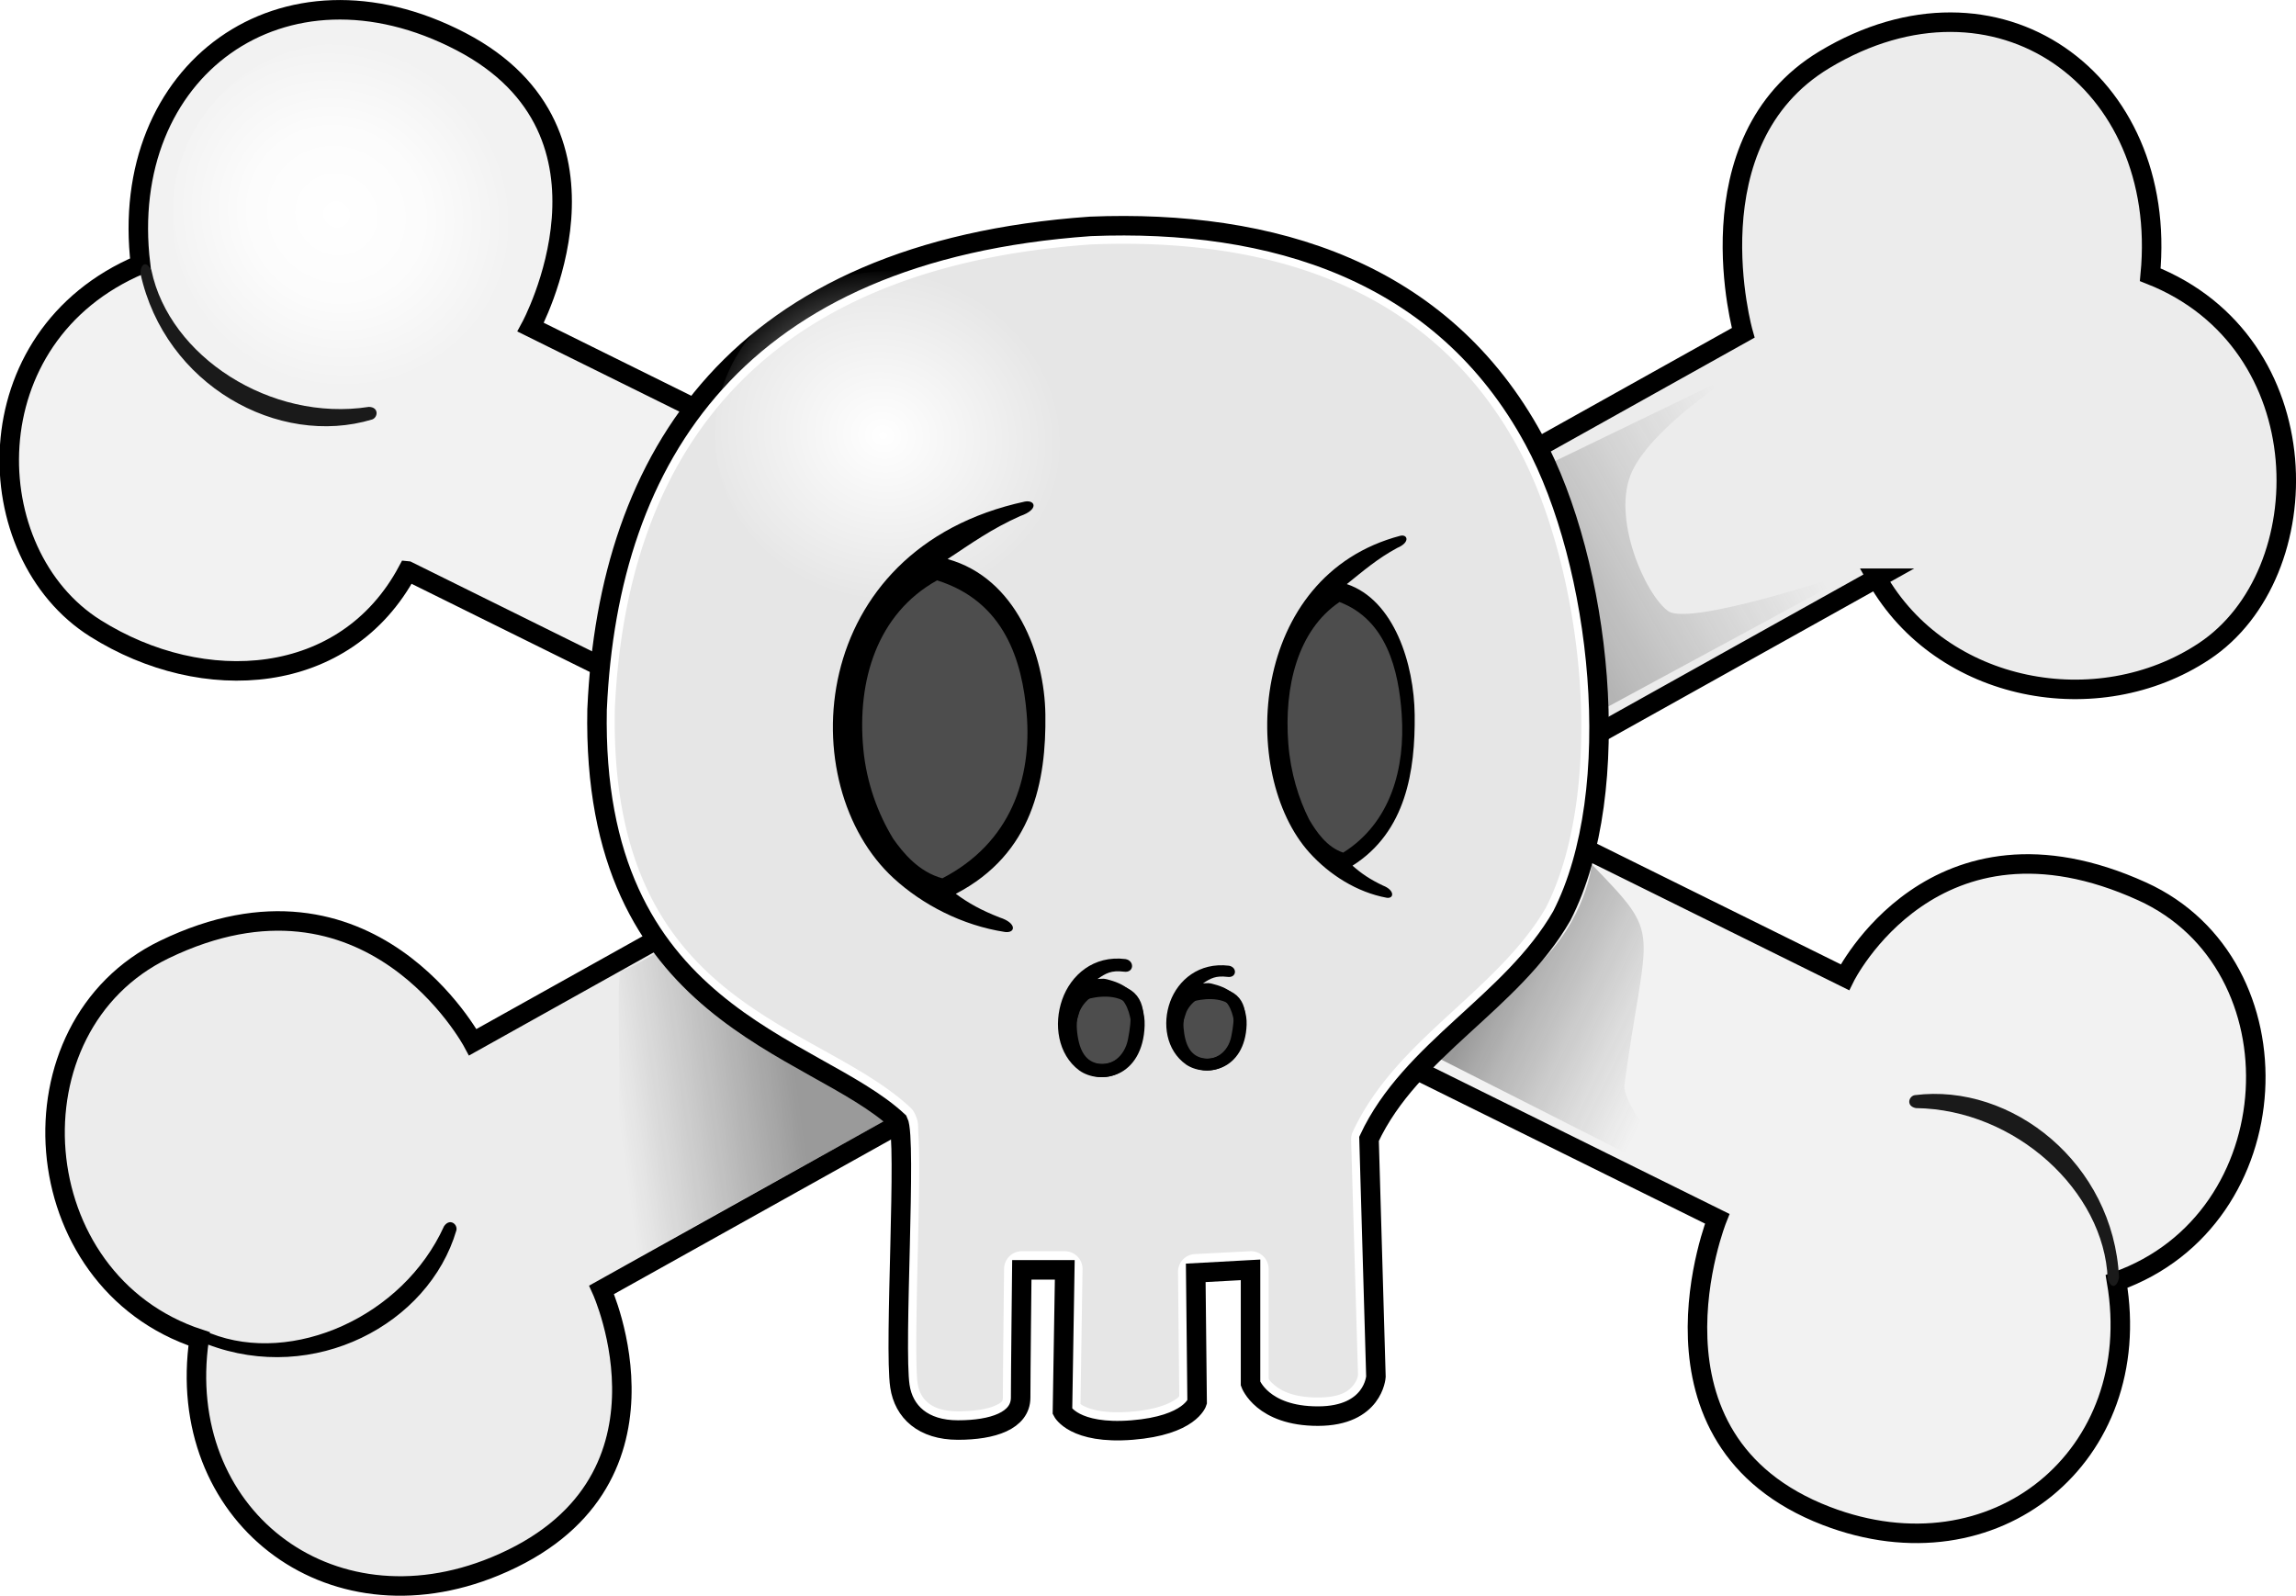
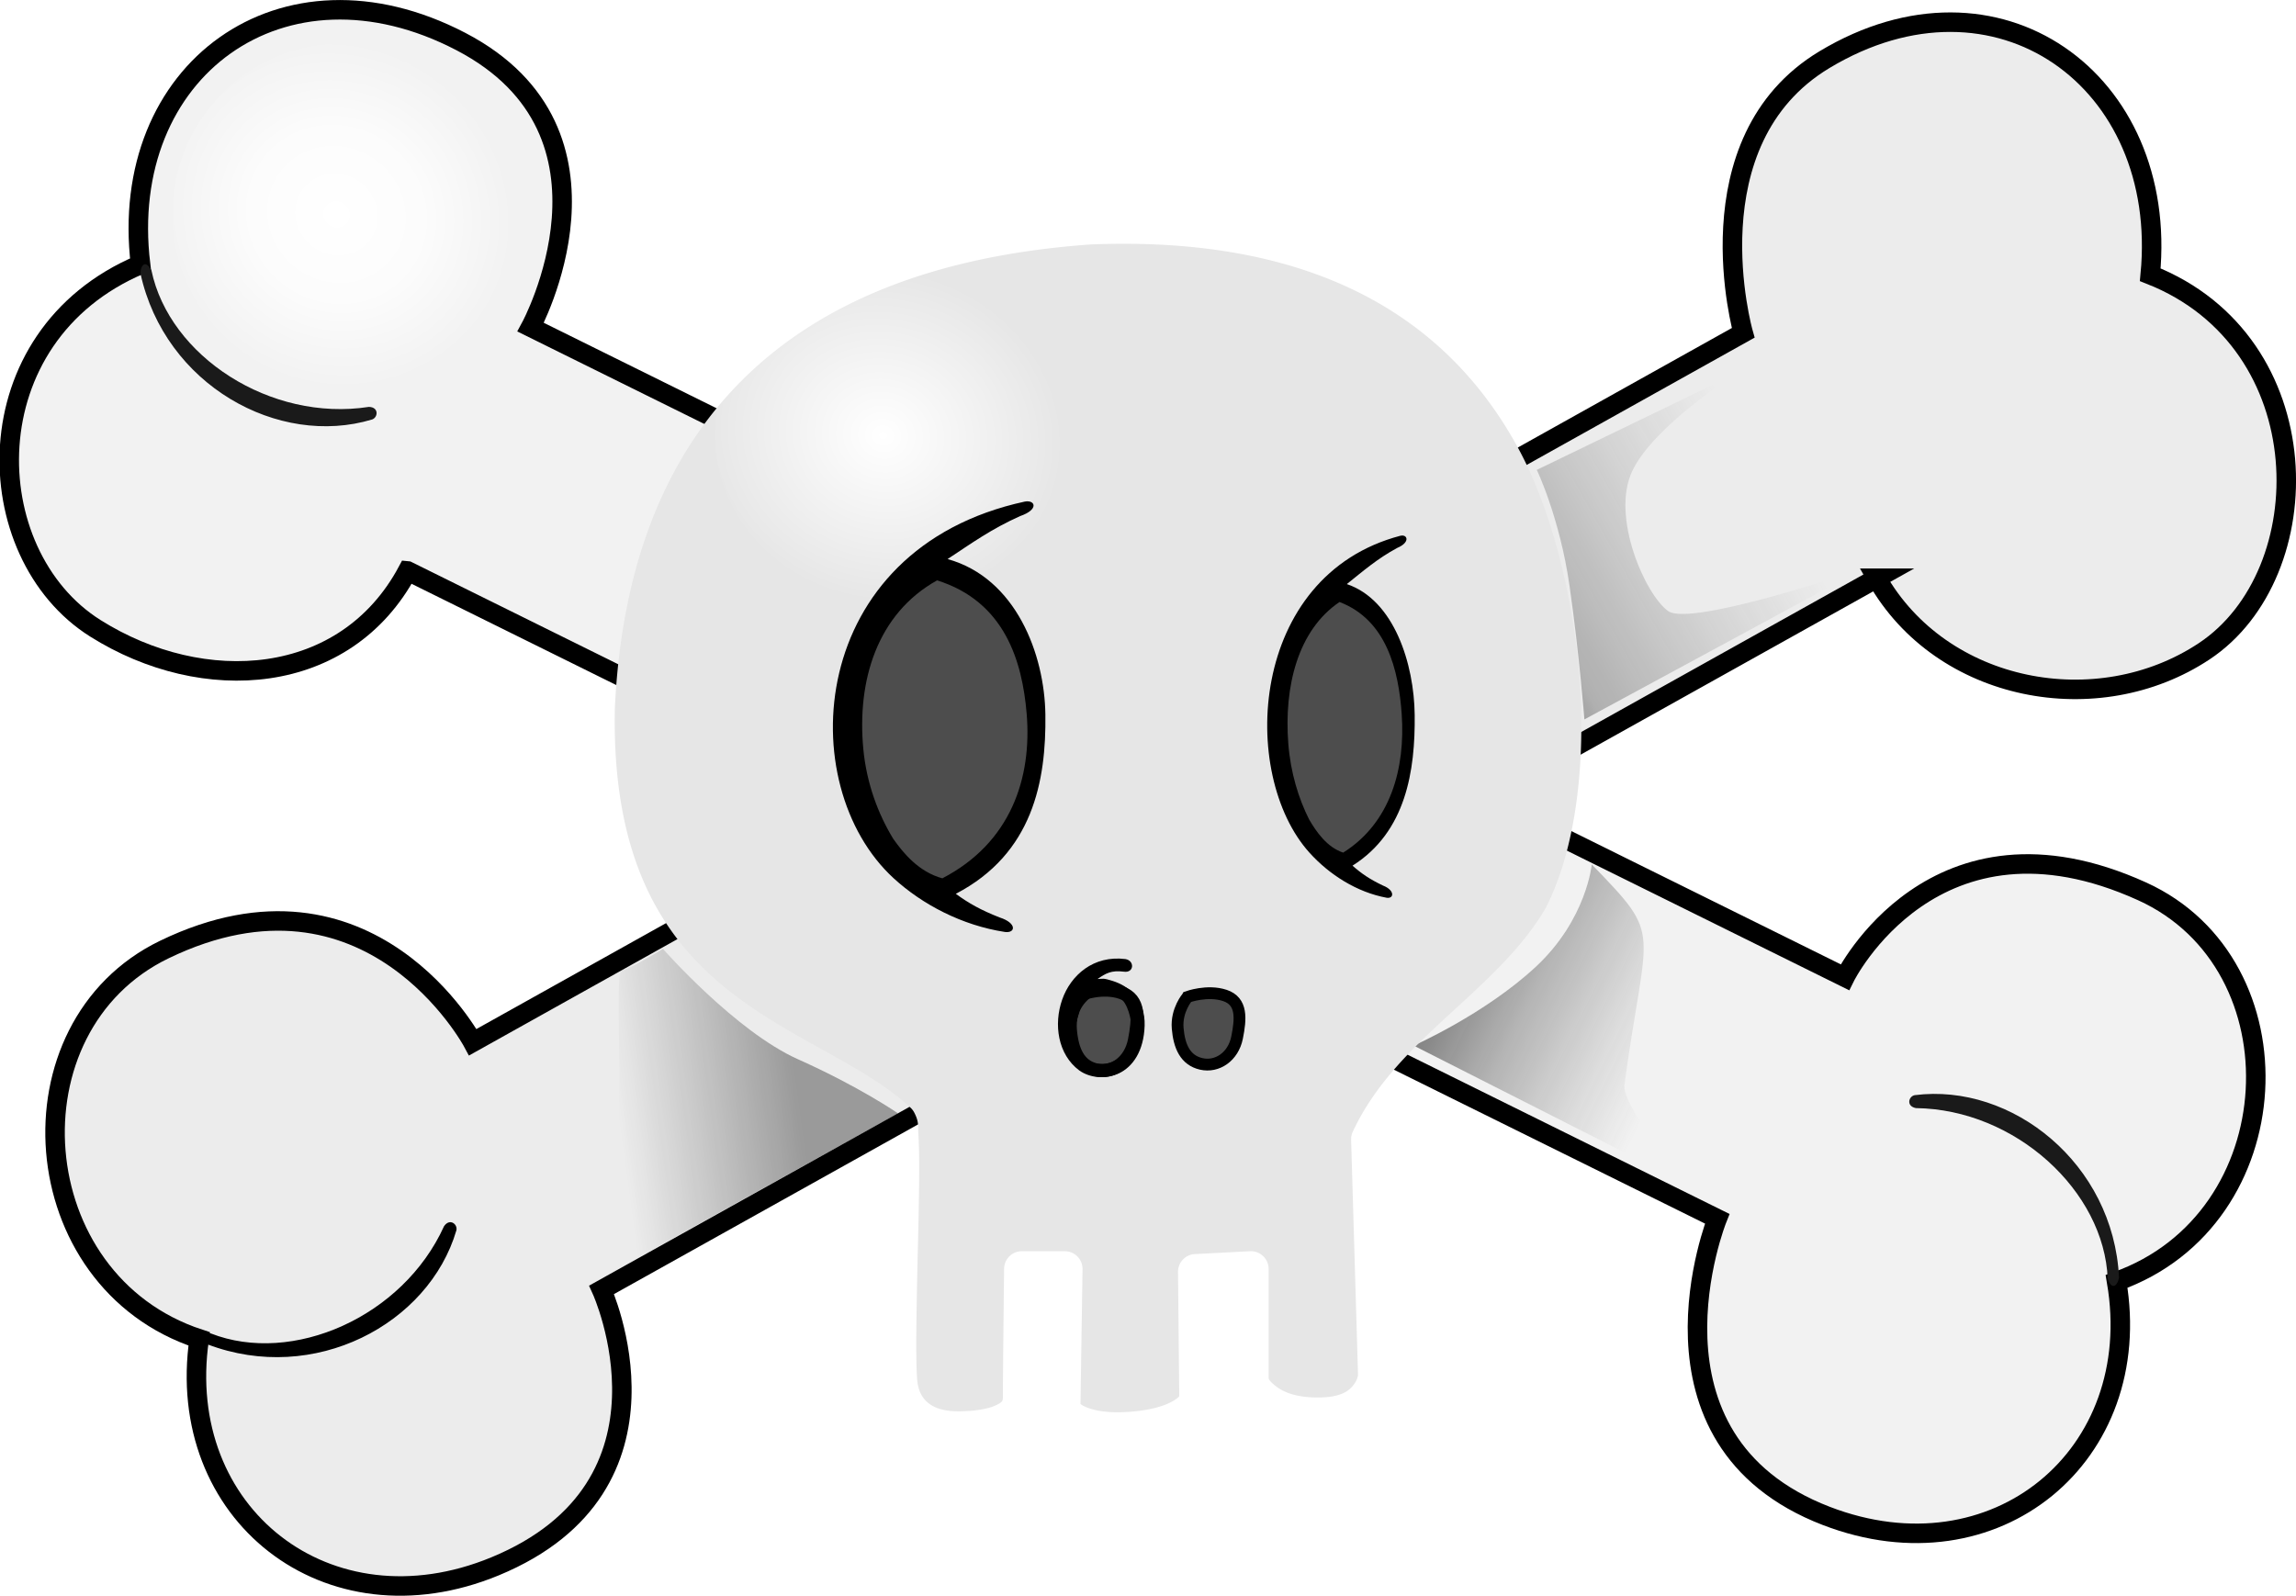
<svg xmlns="http://www.w3.org/2000/svg" xmlns:xlink="http://www.w3.org/1999/xlink" viewBox="0 0 604.78 420.38">
  <defs>
    <linearGradient id="b">
      <stop offset="0" />
      <stop offset=".621" stop-color="#262626" stop-opacity=".322" />
      <stop offset="1" stop-color="#4c4c4c" stop-opacity="0" />
    </linearGradient>
    <linearGradient id="a">
      <stop offset="0" stop-color="#fff" />
      <stop offset=".5" stop-color="#fff" stop-opacity=".753" />
      <stop offset="1" stop-color="#fff" stop-opacity="0" />
    </linearGradient>
    <linearGradient id="d" y2="776.5" gradientUnits="userSpaceOnUse" x2="-91.834" gradientTransform="translate(0 162.13)" y1="793.38" x1="-121.98">
      <stop offset="0" />
      <stop offset=".418" stop-color="#262626" stop-opacity=".322" />
      <stop offset="1" stop-color="#4c4c4c" stop-opacity="0" />
    </linearGradient>
    <linearGradient id="f" y2="778.04" xlink:href="#b" gradientUnits="userSpaceOnUse" x2="-94.377" gradientTransform="translate(-8.081 184.86)" y1="793.38" x1="-121.98" />
    <linearGradient id="j" y2="985.19" gradientUnits="userSpaceOnUse" x2="-180.56" y1="983.29" x1="-166.68">
      <stop offset="0" />
      <stop offset="1" stop-opacity="0" />
    </linearGradient>
    <filter id="c" color-interpolation-filters="sRGB">
      <feGaussianBlur stdDeviation=".863" />
    </filter>
    <filter id="i" height="1.213" width="1.234" color-interpolation-filters="sRGB" y="-.106" x="-.117">
      <feGaussianBlur stdDeviation="1.137" />
    </filter>
    <filter id="g" color-interpolation-filters="sRGB">
      <feGaussianBlur stdDeviation=".693" />
    </filter>
    <radialGradient id="e" xlink:href="#a" gradientUnits="userSpaceOnUse" cy="756.26" cx="-202.16" gradientTransform="matrix(.817 .663 -.63 .776 439.7 303.23)" r="13.132" />
    <radialGradient id="h" gradientUnits="userSpaceOnUse" cy="756.26" cx="-202.16" gradientTransform="matrix(.817 .663 -.63 .776 439.7 303.23)" r="13.132">
      <stop offset="0" stop-color="#fff" />
      <stop offset="1" stop-color="#fff" stop-opacity="0" />
    </radialGradient>
  </defs>
  <path d="M107.368 150.412L452.32 321.06s-23.3 58.256 28.747 78.29c44.483 17.121 84.26-15.926 76.454-61.777 46.083-16.336 49.19-83.472 6.728-102.756-54.848-24.91-78.29 22.63-78.29 22.63L139.774 86.187s27.798-51.169-18.349-75.23C74.51-13.51 30.85 18.48 37.018 69.673c-44.75 18.902-43.154 76.18-11.906 95.844 28.442 17.896 65.888 15.465 82.246-15.106z" stroke="#000" stroke-width="5.138" fill="#f2f2f2" />
  <path d="M494.344 152.33L158.472 339.788s23.471 51.563-28.08 72.844c-44.058 18.186-84.62-13.895-77.92-59.92C6.01 337.488 1.29 270.447 43.277 250.146c54.234-26.223 81.26 24.411 81.26 24.411l334.63-186.875s-14.34-50.487 21.429-71.98c45.353-27.256 90.73 5.345 85.794 56.67 45.192 17.82 44.977 78.79 14.207 99.197-28.003 18.575-69.168 10.929-86.253-19.24z" stroke="#000" stroke-width="5.138" fill="#ececec" />
  <path d="M-109.6 937.84s1.768 3.662 2.525 8.965c.758 5.303 1.137 10.228 1.137 10.228l21.466-11.617s-13.258 4.546-15.026 3.283c-1.768-1.263-4.401-7.236-2.778-10.733 1.641-3.535 8.081-7.576 8.081-7.576z" opacity=".979" filter="url(#c)" fill="url(#d)" transform="translate(780.18 -3088.32) scale(3.425)" />
  <path style="block-progression:tb;text-indent:0;text-transform:none" d="M39.892 71.221c-1.686-3.071-2.9-1.16-2.89.826 6.42 29.399 36.344 45.915 61.026 38.458 1.54-.54 1.837-3.249-.856-3.318-25.936 4.029-52.573-13.352-57.28-35.964z" color="#000" fill="#1a1a1a" />
  <path d="M-188.27 756.01c0 7.253-5.88 13.132-13.132 13.132s-13.132-5.88-13.132-13.132 5.88-13.132 13.132-13.132 13.132 5.88 13.132 13.132z" transform="translate(780.18 -2532.992) scale(3.425)" fill="url(#e)" />
  <path d="M-117.68 960.56s3.27 2.747 4.027 8.05c.758 5.303-.365 11.143-.365 11.143l21.466-11.617s-7.948 1.311-9.716.048c-9.35-8.542-7.535-8.924-15.412-7.624z" transform="rotate(55.31 2930 2543.482) scale(3.425)" opacity=".979" filter="url(#c)" fill="url(#f)" />
-   <path d="M157.273 186.822c-1.61 81.232 57.054 87.788 79.341 108.6 2.29 4.427-1.156 59.18.427 69.757 1.011 6.763 6.116 11.547 15.29 11.547s16.515-2.447 16.515-8.563.306-33.64.306-33.64h11.315l-.611 37.31s3.058 6.117 18.349 4.893c15.291-1.223 17.126-7.34 17.126-7.34l-.365-34.072 14.432-.79v29.97s3.059 8.563 17.738 8.563c14.68 0 15.291-10.398 15.291-10.398l-1.815-62.647c11.02-23.624 37.595-35.817 50.765-58.718 16.996-33.108 10.251-92.957-7.306-125.404-24.113-44.562-69.022-58.173-116.858-56.252-92.97 6.53-126.917 60.548-129.921 126.924z" stroke="#000" stroke-width="5.138" fill="#fff" />
  <path d="M-143.88 920.5c-13.302.94-22.165 5.226-27.875 11.531-5.708 6.303-8.316 14.726-8.75 24.188v.031c-.44 23.023 15.479 23.865 22.75 30.656a1.364 1.364 0 01.281.375c.379.732.272 1.04.313 1.656.04.617.059 1.372.062 2.25.007 1.757-.038 3.98-.093 6.25a474.071 474.071 0 00-.125 6.532c-.02 1.933.014 3.563.093 4.093.105.702.38 1.191.844 1.563s1.18.625 2.281.625c1.218 0 2.272-.173 2.844-.438.572-.264.594-.337.594-.687 0-1.833.093-9.844.093-9.844a1.364 1.364 0 011.375-1.344h3.282a1.364 1.364 0 011.375 1.407l-.157 10.344c.07.054.107.083.25.156.506.258 1.578.601 3.625.437 2.059-.164 3.027-.658 3.47-.968.157-.112.2-.16.25-.22l-.094-9.562a1.364 1.364 0 011.312-1.375l4.219-.218a1.364 1.364 0 011.437 1.375v8.406c.021.059.04.175.469.531.509.422 1.435.938 3.313.938 1.82 0 2.414-.532 2.75-.97.335-.436.343-.78.343-.78l-.531-18.094a1.364 1.364 0 01.125-.594c1.748-3.747 4.667-6.491 7.5-9.094 2.815-2.586 5.565-5.061 7.344-8.125l.031-.063c2.272-4.47 3.059-11.035 2.563-17.594-.498-6.587-2.257-13.164-4.688-17.656-6.752-12.479-19.183-16.26-32.844-15.719h-.031z" filter="url(#g)" fill="#e6e6e6" transform="translate(780.18 -3088.32) scale(3.425)" />
  <path d="M284.76 261.937s-3.245 3.892-2.812 9.298 2.162 9.515 6.704 10.597c4.54 1.08 9.082-2.163 10.163-7.785 1.081-5.623 1.514-10.813-3.46-12.543-4.974-1.73-10.596.433-10.596.433z" stroke="#000" fill="#4d4d4d" stroke-width="3.425" />
  <path d="M-188.27 756.01c0 7.253-5.88 13.132-13.132 13.132s-13.132-5.88-13.132-13.132 5.88-13.132 13.132-13.132 13.132 5.88 13.132 13.132z" transform="matrix(3.506 0 0 3.287 940.49 -2370.432)" fill="url(#h)" />
  <path d="M246.67 148.743c-35.433 18.374-23.157 82.715 1.87 85.871 38.925-13.017 26.589-81.664-1.87-85.87z" fill="#4d4d4d" />
  <path d="M269.964 132.128c-57.543 12.444-61.353 74.726-34.546 99.26 7.552 6.911 17.996 12.399 29.302 14.127 2.818.36 3.186-2.355-1.388-3.818-4.949-1.938-8.177-3.754-11.567-6.236 20.34-10.589 23.826-29.774 23.596-47.213-.21-15.88-7.734-35.959-25.755-40.975 6.208-4.097 11.566-7.96 19.123-11.325 5.023-1.74 3.94-4.321 1.234-3.818zm-23.136 20.761c17.857 5.582 22.445 21.362 23.599 35.1 1.423 16.96-4.158 34.026-22.208 43.39-6.16-1.683-10.217-6.54-12.952-10.432-3.925-6.45-7.005-14.504-7.868-23.663-1.693-17.974 3.623-35.581 19.429-44.395z" style="block-progression:tb;text-indent:0;text-transform:none" color="#000" />
  <path d="M352.725 155.105c-24.592 15.454-16.072 69.572 1.298 72.227 27.016-10.95 18.454-68.69-1.298-72.227z" fill="#4d4d4d" />
  <path style="block-progression:tb;text-indent:0;text-transform:none" d="M368.892 141.13c-39.938 10.467-42.582 62.852-23.976 83.49 5.24 5.812 12.49 10.427 20.337 11.88 1.956.303 2.211-1.98-.963-3.21-3.435-1.63-5.676-3.158-8.028-5.245 14.117-8.907 16.536-25.044 16.376-39.712-.145-13.357-5.368-30.246-17.875-34.465 4.309-3.446 8.027-6.695 13.272-9.526 3.487-1.463 2.735-3.634.857-3.21zm-16.057 17.462c12.393 4.695 15.578 17.968 16.379 29.523.988 14.265-2.886 28.62-15.414 36.496-4.275-1.416-7.091-5.501-8.989-8.774-2.725-5.425-4.862-12.2-5.461-19.904-1.175-15.118 2.515-29.928 13.485-37.342z" color="#000" />
  <path d="M-176.78 974.71s5.556 6.313 10.354 8.46 7.702 4.167 7.702 4.167l-23.36 12.96s1.768-7.829 1.894-13.132c.127-5.303-.252-10.86.253-10.86s3.157-1.64 3.157-1.64z" opacity=".592" filter="url(#i)" fill="url(#j)" transform="translate(780.18 -3088.32) scale(3.425)" />
  <path d="M-188.27 756.01c0 7.253-5.88 13.132-13.132 13.132s-13.132-5.88-13.132-13.132 5.88-13.132 13.132-13.132 13.132 5.88 13.132 13.132z" transform="translate(752.5 -2292.509) scale(3.425)" fill="url(#e)" />
  <path style="block-progression:tb;text-indent:0;text-transform:none" d="M55.51 351.266c-3.493-.274-2.558 1.791-.89 2.87 28.116 10.722 58.32-5.275 65.592-30.014.39-1.585-1.713-3.315-3.246-1.1-10.828 23.91-39.955 36.684-61.455 28.244z" color="#000" />
  <path style="block-progression:tb;text-indent:0;text-transform:none" d="M555.179 336.88c1.15 3.31 2.667 1.625 2.986-.335-1.456-30.056-28.225-51.31-53.803-48.045-1.608.278-2.35 2.899.294 3.414 26.246.329 49.632 21.887 50.522 44.966z" color="#000" fill="#1a1a1a" />
-   <path d="M-119.05 960.85c6.713 4.334 3.837 10.347 9.615 15.71l16.878-8.418s-7.948 1.31-9.715.048c-4.089-3.735-6.429-9.146-8.285-10.241-2.39-1.41-4.094.775-8.492 2.901z" transform="rotate(-128.421 -878.57 1594.513) scale(3.425)" opacity=".721" filter="url(#c)" fill="url(#f)" />
  <path style="block-progression:tb;text-indent:0;text-transform:none" d="M296.473 252.654c-8.45-1.068-14.436 4.237-16.698 10.704-2.26 6.467-1.17 14.386 4.496 18.625 2.717 1.94 6.854 2.46 10.49.749s6.528-5.864 6.743-12.523c.112-3.449-.95-6.096-2.569-8.028-1.619-1.933-3.723-3.088-5.78-3.747-2.704-.865-2.548-.561-4.054-.535 2.155-1.484 3.6-2.35 6.944-1.927 2.67.4 2.894-2.866.428-3.318zm-3.09 8.883c3.497 1.879 4.21 5.541 4.696 8.564-.186 5.765-2.388 8.383-4.817 9.526-2.428 1.143-5.392.69-6.957-.428-4.18-3.128-3.768-7.518-1.912-12.826 1.557-3.499 5.402-5.927 8.99-4.836z" color="#000" />
  <path d="M312.811 262.622s-3.007 3.453-2.606 8.249 2.005 8.44 6.216 9.4c4.211.959 8.422-1.919 9.425-6.907 1.002-4.988 1.404-9.591-3.209-11.126-4.612-1.535-9.825.383-9.825.383z" stroke="#000" stroke-width="3.107" fill="#4d4d4d" />
-   <path d="M323.704 254.401c-7.836-.948-13.387 3.758-15.484 9.496-2.097 5.737-1.085 12.761 4.168 16.521 2.52 1.722 6.356 2.183 9.727.665 3.371-1.518 6.054-5.201 6.253-11.11.103-3.059-.88-5.407-2.382-7.121-1.501-1.714-3.453-2.74-5.36-3.324-2.507-.768-2.362-.498-3.759-.474 1.998-1.317 3.339-2.085 6.44-1.71 2.474.355 2.683-2.543.396-2.943zm-2.867 7.88c3.244 1.666 3.906 4.916 4.355 7.597-.172 5.114-2.214 7.437-4.466 8.451-2.252 1.014-5 .612-6.452-.38-3.877-2.774-3.494-6.67-1.773-11.378 1.444-3.104 5.01-5.258 8.336-4.29z" style="block-progression:tb;text-indent:0;text-transform:none" color="#000" />
</svg>